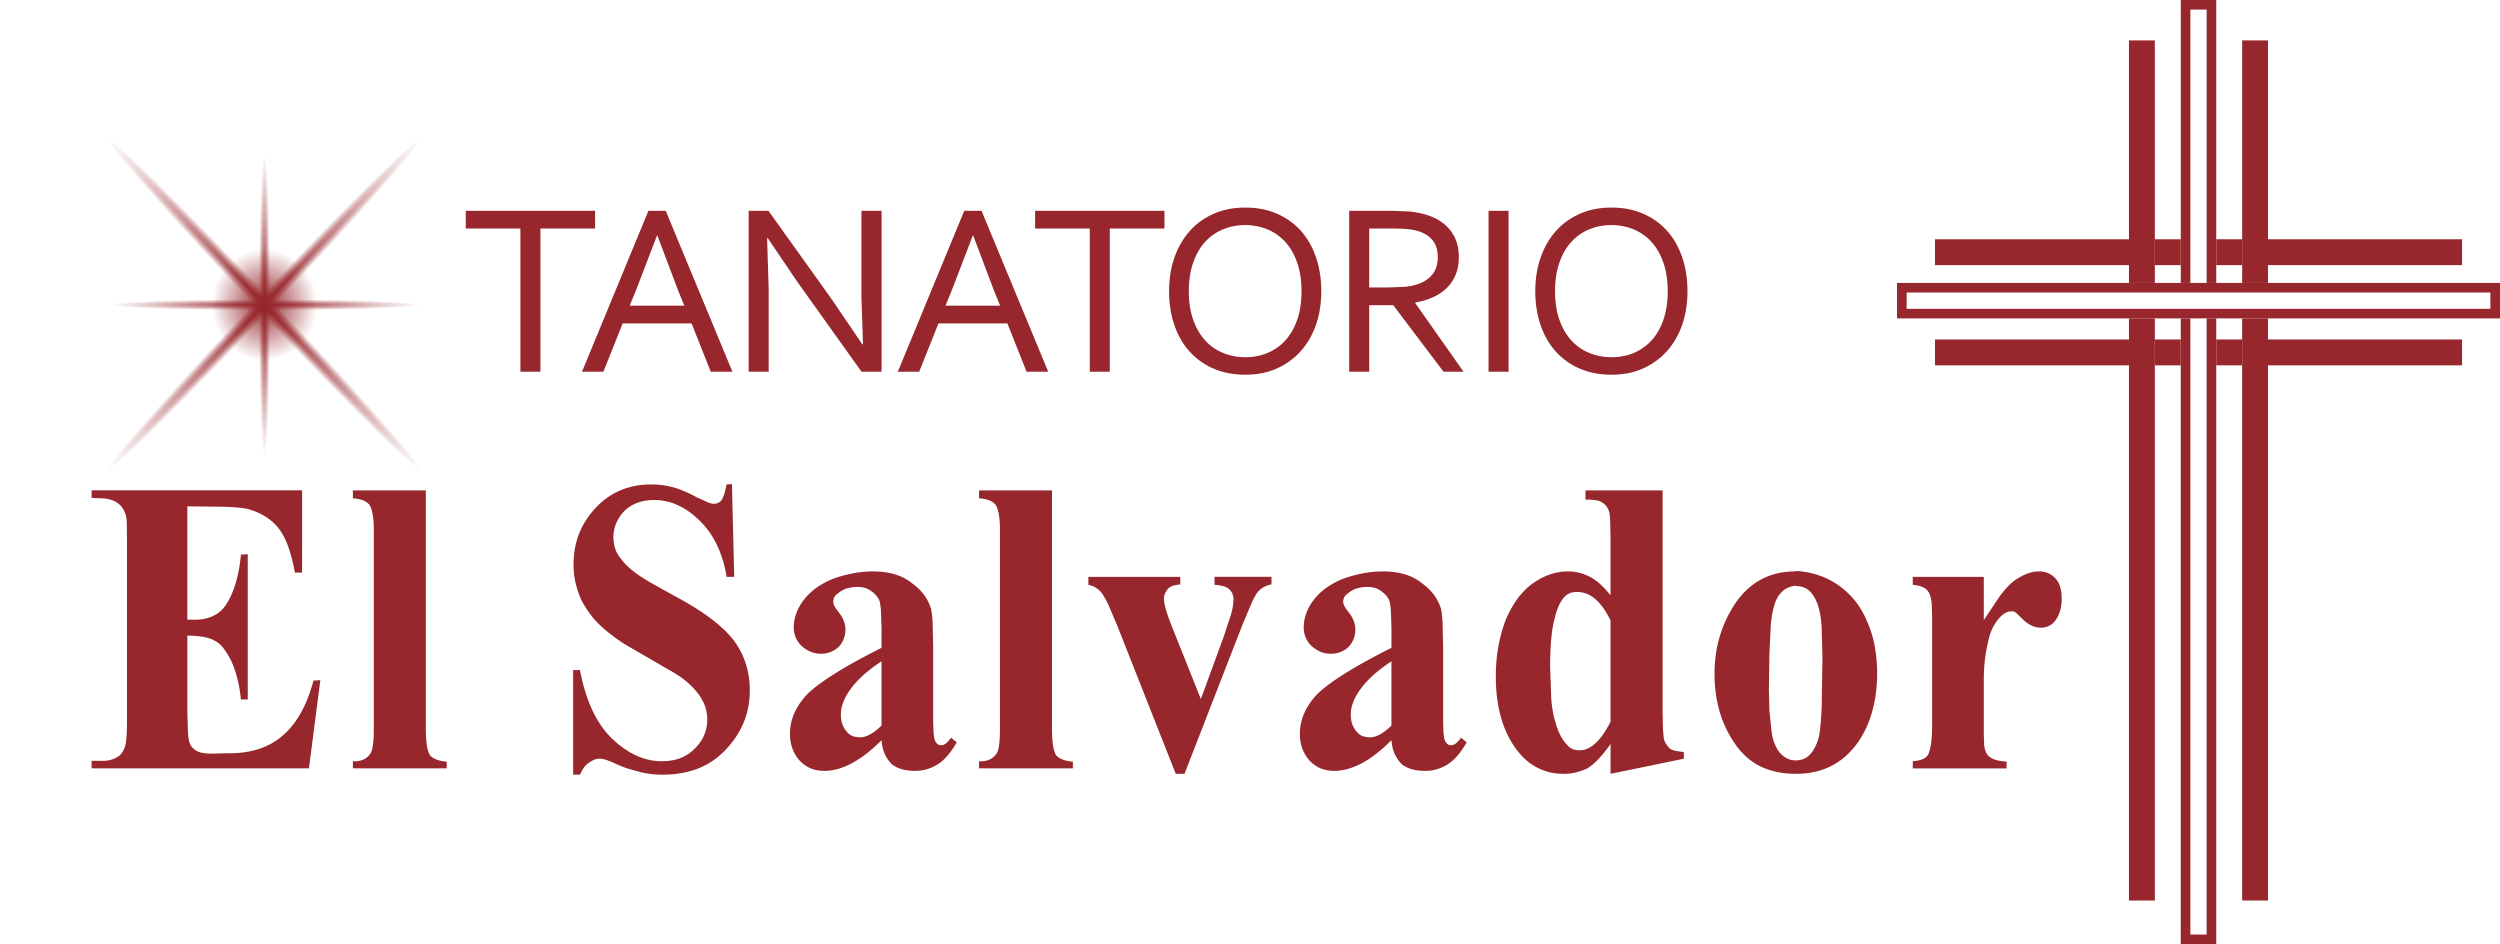
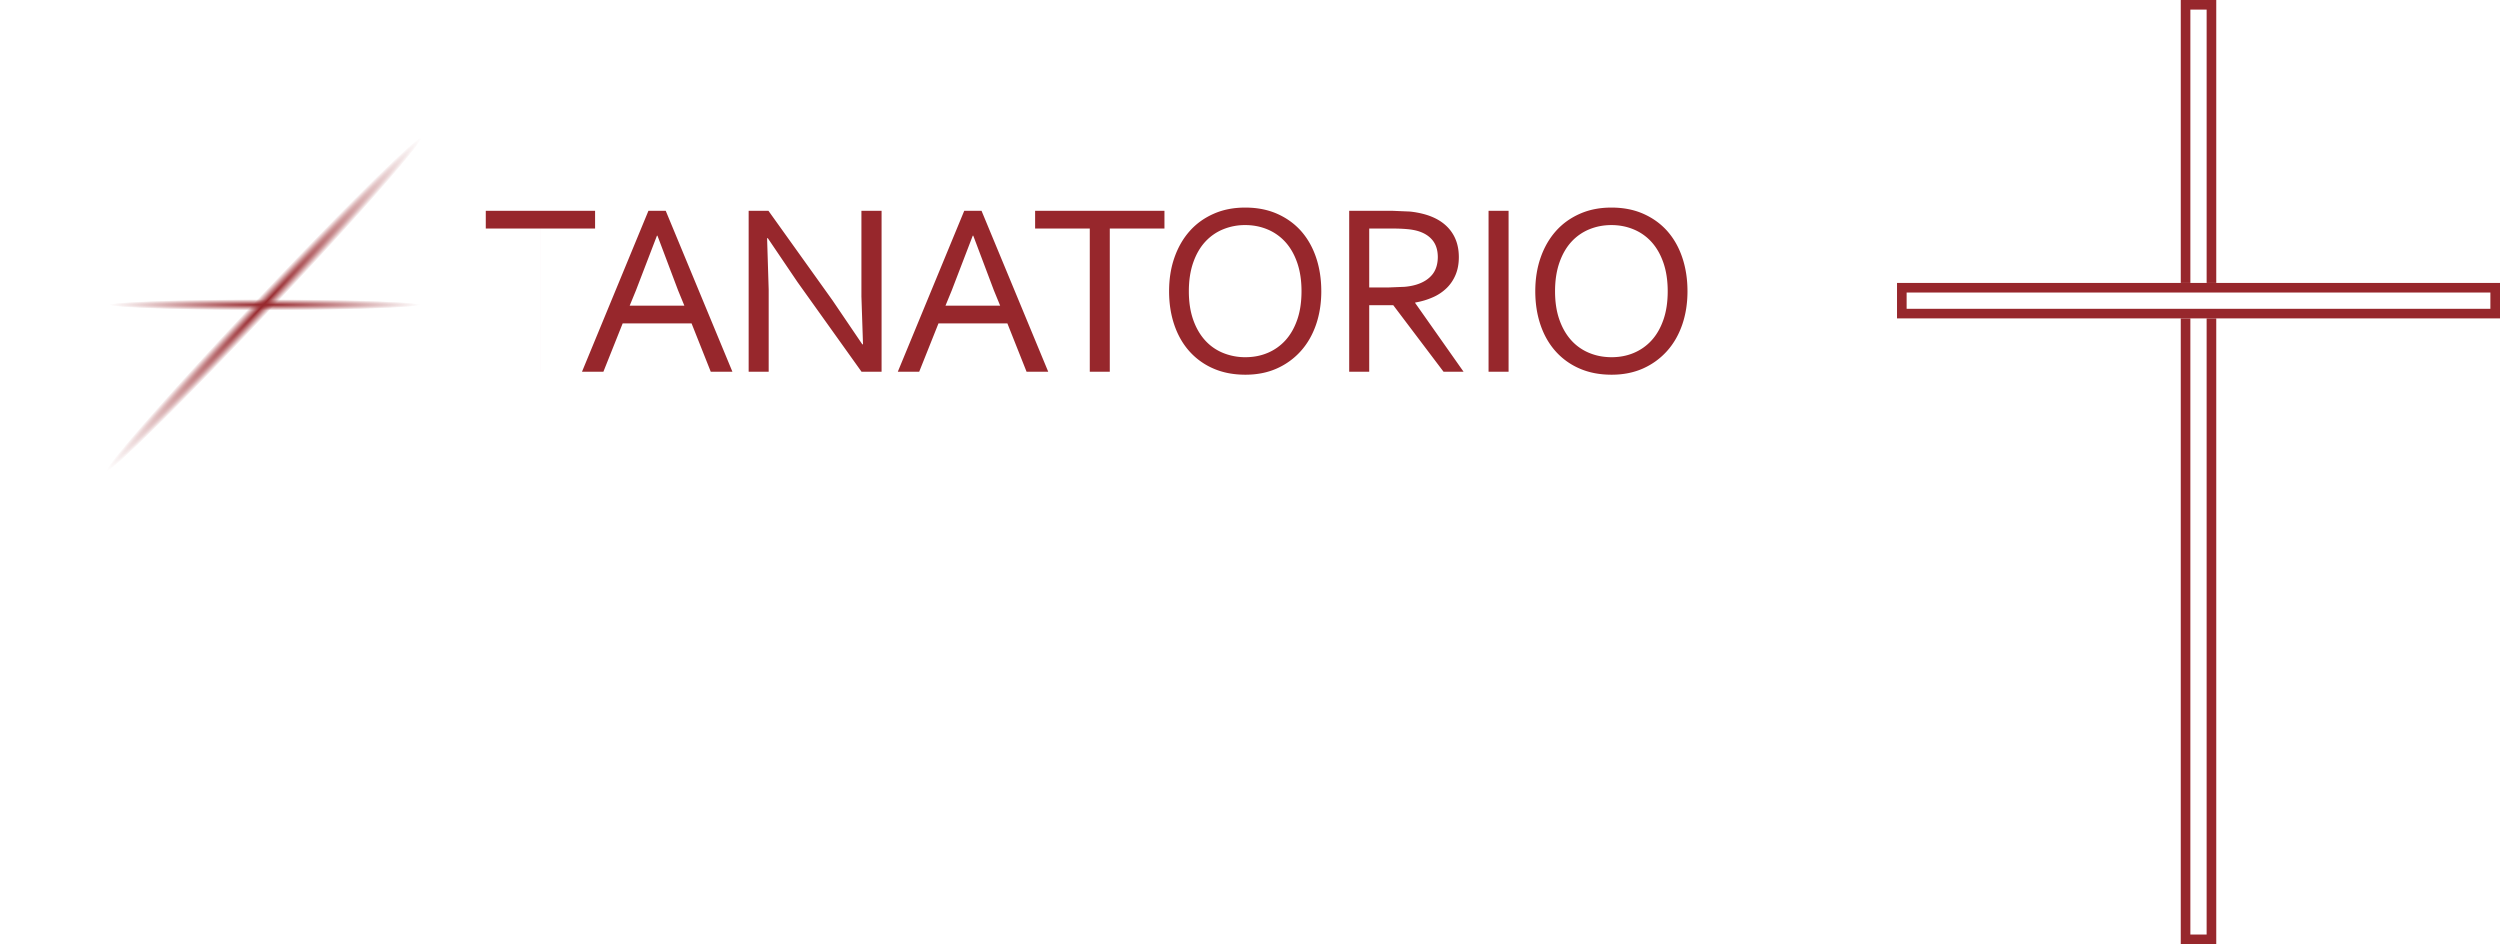
<svg xmlns="http://www.w3.org/2000/svg" xmlns:ns1="http://sodipodi.sourceforge.net/DTD/sodipodi-0.dtd" xmlns:ns2="http://www.inkscape.org/namespaces/inkscape" xmlns:xlink="http://www.w3.org/1999/xlink" width="247.697" height="93.544" version="1.1" id="svg22" ns1:docname="tana_ElSalvador.svg" ns2:version="0.92.0 r15299">
  <defs id="defs26">
    <radialGradient ns2:collect="always" xlink:href="#linearGradient4571" id="radialGradient4522" cx="155.719" cy="3.952" fx="155.719" fy="3.952" r="5.219" gradientTransform="matrix(1.261,0,0,0.046,-74.041,-111.28)" gradientUnits="userSpaceOnUse" />
    <linearGradient id="linearGradient4571" ns2:collect="always">
      <stop id="stop4567" offset="0" style="stop-color:#97272c;stop-opacity:1" />
      <stop id="stop4569" offset="1" style="stop-color:#97272c;stop-opacity:0" />
    </linearGradient>
    <radialGradient ns2:collect="always" xlink:href="#linearGradient4571" id="radialGradient4522-7" cx="155.719" cy="3.952" fx="155.719" fy="3.952" r="5.219" gradientTransform="matrix(1.261,0,0,0.046,-307.475,122.154)" gradientUnits="userSpaceOnUse" />
    <radialGradient ns2:collect="always" xlink:href="#linearGradient4571" id="radialGradient4522-1" cx="155.719" cy="3.952" fx="155.719" fy="3.952" r="5.219" gradientTransform="matrix(0.881,0,0,0.03,27.875,7.83)" gradientUnits="userSpaceOnUse" />
    <radialGradient ns2:collect="always" xlink:href="#linearGradient4571" id="radialGradient4522-7-1" cx="155.719" cy="3.952" fx="155.719" fy="3.952" r="5.219" gradientTransform="matrix(0.81,0,0,0.032,-118.177,164.935)" gradientUnits="userSpaceOnUse" />
    <radialGradient ns2:collect="always" xlink:href="#linearGradient4571" id="radialGradient4595" cx="156.294" cy="5.296" fx="156.294" fy="5.296" r="1.567" gradientUnits="userSpaceOnUse" gradientTransform="translate(8.769,2.651)" />
  </defs>
  <ns1:namedview pagecolor="#ffffff" bordercolor="#666666" borderopacity="1" objecttolerance="10" gridtolerance="10" guidetolerance="10" ns2:pageopacity="0" ns2:pageshadow="2" ns2:window-width="1920" ns2:window-height="1137" id="namedview24" showgrid="false" ns2:zoom="5.9062934" ns2:cx="88.600709" ns2:cy="40.847132" ns2:window-x="1192" ns2:window-y="520" ns2:window-maximized="1" ns2:current-layer="svg22" />
  <g fill-rule="evenodd" fill="#003e74" id="g6" style="fill:#97272c;fill-opacity:1">
-     <path d="M196.552 57.155v4.285l1.6-2.392c.49-.652.947-1.145 1.374-1.478.427-.305.847-.541 1.262-.707a3.25 3.25 0 0 1 1.223-.25c.352 0 .665.063.94.188s.515.299.716.521a2.13 2.13 0 0 1 .451.832c.1.333.151.721.151 1.165s-.05.838-.151 1.186a3.02 3.02 0 0 1-.451.936c-.177.249-.389.437-.641.562s-.514.188-.79.188c-.326 0-.627-.063-.902-.188s-.541-.298-.791-.521l-.564-.54c-.126-.139-.214-.223-.264-.249-.075-.057-.151-.091-.226-.104a1.23 1.23 0 0 0-.227-.021c-.176 0-.345.042-.508.125s-.32.193-.471.333a4.52 4.52 0 0 0-.678.872 4.93 4.93 0 0 0-.489 1.124 18.49 18.49 0 0 0-.415 2.06c-.099.707-.149 1.463-.149 2.267v4.328V72.8l.037.998c.026.249.063.431.112.54.051.195.133.354.246.479a1.53 1.53 0 0 0 .395.313 2.26 2.26 0 0 0 .584.208c.237.056.533.097.885.125v.666h-9.297v-.708c.376-.027.689-.09.94-.187a1.13 1.13 0 0 0 .564-.438c.126-.222.225-.582.301-1.082s.113-1.164.113-1.996V61.191l-.038-1.29c-.024-.333-.063-.582-.113-.749-.049-.194-.118-.36-.207-.499s-.193-.25-.319-.333c-.1-.083-.258-.159-.47-.229s-.471-.118-.771-.146v-.791h7.038zm-18.622.874c-.302.028-.584.104-.848.229s-.508.326-.732.604c-.227.25-.415.631-.565 1.145s-.264 1.157-.339 1.934l-.132 2.746-.056 3.661.056 2.101.207 1.977c.05.472.15.888.301 1.248s.326.665.528.915c.225.25.469.438.732.563s.533.187.81.187.527-.042.753-.125.427-.208.602-.374c.227-.222.421-.492.585-.812a5.06 5.06 0 0 0 .396-1.102c.124-.639.212-1.616.263-2.934l.075-4.889-.075-2.892c-.051-.791-.139-1.407-.263-1.851-.102-.416-.239-.784-.415-1.103s-.376-.575-.603-.77a1.94 1.94 0 0 0-.564-.313 2.17 2.17 0 0 0-.715-.104v-.041zm-.038-1.457a8.14 8.14 0 0 1 2.146.375c.703.223 1.368.541 1.994.957.653.444 1.225.964 1.714 1.561a8.31 8.31 0 0 1 1.224 2.059c.351.777.607 1.603.771 2.476a14.61 14.61 0 0 1 .244 2.684c0 1.359-.156 2.607-.471 3.744s-.771 2.149-1.374 3.037c-.752 1.082-1.644 1.886-2.672 2.413s-2.209.791-3.538.791c-1.305 0-2.453-.236-3.445-.708s-1.838-1.206-2.541-2.205a10.89 10.89 0 0 1-1.561-3.244c-.339-1.165-.509-2.414-.509-3.744 0-1.359.182-2.629.546-3.808a12.14 12.14 0 0 1 1.6-3.307c.703-.999 1.544-1.755 2.522-2.268s2.095-.771 3.35-.771v-.042zm-18.321 4.909c-.452-.942-.954-1.649-1.506-2.121s-1.155-.707-1.808-.707a2.2 2.2 0 0 0-.62.083c-.188.056-.358.153-.509.291-.227.195-.433.479-.62.854s-.346.838-.471 1.393c-.15.527-.264 1.193-.339 1.997s-.113 1.748-.113 2.83l.113 3.141c.075.902.2 1.63.376 2.185.151.582.339 1.082.565 1.498s.476.748.752.997c.125.14.282.244.47.313s.409.104.66.104c.526 0 1.047-.234 1.562-.707s1.01-1.179 1.487-2.121v-10.03zm5.158-12.895v21.883l.037 1.81.076.854c.049.222.124.409.225.561a3.8 3.8 0 0 0 .339.438c.125.111.314.194.564.249a6.3 6.3 0 0 0 .866.125v.666l-7.265 1.498v-2.955c-.427.611-.829 1.11-1.205 1.498s-.74.694-1.092.916a6.04 6.04 0 0 1-1.11.396 5.03 5.03 0 0 1-1.224.146c-1.079 0-2.051-.257-2.917-.771s-1.624-1.311-2.277-2.393c-.526-.887-.916-1.871-1.166-2.953s-.376-2.261-.376-3.536c0-1.026.08-1.997.244-2.912s.395-1.775.696-2.58a10.13 10.13 0 0 1 1.147-2.121c.439-.61.936-1.123 1.487-1.54.576-.416 1.161-.728 1.75-.936a5.45 5.45 0 0 1 1.826-.313 4.38 4.38 0 0 1 1.167.146 5.54 5.54 0 0 1 1.016.396 4.75 4.75 0 0 1 .998.707c.339.306.684.68 1.035 1.124v-5.741l-.038-1.706c-.025-.443-.063-.734-.112-.874a1.74 1.74 0 0 0-.283-.541c-.112-.139-.244-.25-.396-.333-.125-.11-.326-.187-.602-.229s-.628-.063-1.054-.063v-.914h7.644zm-26.867 23.256v-6.324c-.753.5-1.406 1.005-1.958 1.52s-1.003 1.046-1.354 1.601c-.126.194-.232.382-.319.562a3.38 3.38 0 0 0-.208.521c-.075.194-.126.382-.15.562a4.08 4.08 0 0 0-.037.562c0 .333.05.639.149.916a2.25 2.25 0 0 0 .453.749 1.25 1.25 0 0 0 .564.416 2.16 2.16 0 0 0 .752.125c.301 0 .627-.099.979-.292s.729-.485 1.13-.873v-.045zm0 1.497c-1.054 1.055-2.052 1.823-2.993 2.31s-1.825.728-2.653.728a3.65 3.65 0 0 1-1.318-.229c-.4-.153-.776-.409-1.128-.77a3.67 3.67 0 0 1-.734-1.207c-.164-.443-.244-.929-.244-1.455 0-.722.144-1.408.433-2.06s.709-1.27 1.26-1.853c.578-.582 1.48-1.261 2.711-2.037s2.785-1.637 4.668-2.58V62.23l-.057-1.705c-.038-.443-.082-.763-.132-.957a1.95 1.95 0 0 0-.32-.541c-.139-.166-.308-.318-.508-.457-.175-.139-.377-.243-.604-.313s-.464-.104-.714-.104c-.401 0-.766.049-1.091.146a2.28 2.28 0 0 0-.867.479c-.175.111-.301.236-.376.374a.95.95 0 0 0-.113.458c0 .139.045.291.132.458s.22.359.396.582c.227.277.396.562.509.853a2.35 2.35 0 0 1 .169.853c0 .333-.056.646-.169.937s-.271.548-.471.77c-.226.222-.49.396-.79.521s-.628.188-.98.188c-.4 0-.758-.07-1.072-.209s-.607-.332-.885-.582c-.25-.25-.438-.527-.563-.832a2.5 2.5 0 0 1-.188-.957 4.13 4.13 0 0 1 .264-1.456 5.03 5.03 0 0 1 .789-1.373c.353-.443.767-.832 1.243-1.165s1.028-.624 1.656-.873c.627-.222 1.267-.396 1.92-.521a10.56 10.56 0 0 1 1.994-.188c.804 0 1.525.098 2.165.292s1.198.485 1.675.873c.502.361.902.749 1.204 1.165a4.7 4.7 0 0 1 .679 1.332c.075.276.131.741.169 1.393l.056 2.518v7.322l.038 1.103.075.562c.025.111.063.208.113.291s.101.152.151.208a.44.44 0 0 0 .188.125c.075.027.15.041.226.041.151 0 .309-.063.471-.187s.332-.313.508-.562l.565.457c-.302.527-.608.972-.923 1.331a4.54 4.54 0 0 1-.997.874c-.327.194-.672.347-1.035.458s-.759.166-1.186.166c-.478 0-.91-.055-1.299-.166s-.722-.277-.997-.499c-.276-.278-.502-.604-.678-.978s-.289-.826-.339-1.353v-.043zm-21.37 3.329l-5.797-14.687-.902-2.121c-.277-.556-.515-.957-.716-1.207-.15-.166-.327-.313-.527-.437s-.439-.216-.715-.271v-.791h9.109v.749c-.276.028-.508.069-.696.125a1.22 1.22 0 0 0-.47.25 1.92 1.92 0 0 0-.339.499c-.075.166-.113.361-.113.582 0 .25.069.61.207 1.082s.345 1.054.621 1.747l2.824 7.072 2.258-6.157.733-2.225c.164-.625.245-1.117.245-1.478a1.41 1.41 0 0 0-.113-.583 1.22 1.22 0 0 0-.301-.416c-.125-.138-.313-.242-.564-.312a4.91 4.91 0 0 0-.903-.146v-.791h5.646v.749c-.276.055-.521.139-.734.25a2.09 2.09 0 0 0-.583.457c-.176.194-.389.563-.64 1.103l-.903 2.143-5.759 14.812h-.868zm-12.261-28.082v23.63c0 .693.038 1.255.112 1.685s.176.743.301.937c.151.166.365.305.641.416s.615.18 1.016.208v.666h-9.297v-.708c.376.028.709-.021.998-.146a1.62 1.62 0 0 0 .697-.562c.125-.139.22-.416.281-.832s.094-.956.094-1.622v-19.72c0-.639-.037-1.166-.112-1.582s-.175-.721-.301-.915c-.15-.193-.357-.347-.621-.458s-.609-.18-1.036-.208v-.789h7.227zM87.34 71.842v-6.324c-.753.5-1.406 1.005-1.958 1.52s-1.003 1.046-1.354 1.601c-.125.194-.232.382-.32.562s-.156.354-.207.521a2.53 2.53 0 0 0-.15.562 4.08 4.08 0 0 0-.038.562c0 .333.051.639.151.916a2.26 2.26 0 0 0 .452.749 1.26 1.26 0 0 0 .565.416c.224.083.476.125.751.125.301 0 .628-.099.979-.292s.728-.485 1.13-.873v-.045zm0 1.497c-1.055 1.055-2.052 1.823-2.992 2.31s-1.826.728-2.654.728c-.478 0-.917-.075-1.318-.229s-.778-.409-1.129-.77a3.67 3.67 0 0 1-.733-1.207c-.164-.443-.245-.929-.245-1.455a5.01 5.01 0 0 1 .434-2.06c.288-.652.708-1.27 1.26-1.853.578-.582 1.481-1.261 2.711-2.037s2.785-1.637 4.667-2.58V62.23l-.057-1.705c-.038-.443-.082-.763-.131-.957-.076-.194-.182-.374-.32-.541a2.54 2.54 0 0 0-.508-.457 1.82 1.82 0 0 0-.603-.313c-.226-.069-.464-.104-.715-.104a3.82 3.82 0 0 0-1.091.146 2.26 2.26 0 0 0-.866.479c-.176.111-.301.236-.376.374a.95.95 0 0 0-.113.458c0 .139.044.291.132.458s.219.359.395.582c.226.277.396.562.508.853a2.35 2.35 0 0 1 .17.853 2.57 2.57 0 0 1-.17.937c-.112.291-.27.548-.471.77-.225.222-.489.396-.791.521a2.53 2.53 0 0 1-.979.188c-.401 0-.759-.07-1.073-.209s-.608-.332-.885-.582c-.25-.25-.438-.527-.563-.832a2.5 2.5 0 0 1-.189-.957 4.13 4.13 0 0 1 .264-1.456 5.01 5.01 0 0 1 .79-1.373c.352-.443.766-.832 1.242-1.165a8.07 8.07 0 0 1 1.657-.873c.627-.222 1.267-.396 1.92-.521a10.57 10.57 0 0 1 1.994-.188c.804 0 1.525.098 2.165.292a4.82 4.82 0 0 1 1.674.873c.503.361.904.749 1.205 1.165a4.67 4.67 0 0 1 .677 1.332c.077.276.132.741.17 1.393l.056 2.518v7.322l.038 1.103.075.562c.025.111.063.208.113.291s.1.152.15.208.113.098.188.125a.67.67 0 0 0 .227.041c.151 0 .308-.063.47-.187s.333-.313.508-.562l.564.457a8.27 8.27 0 0 1-.921 1.331c-.314.361-.647.652-.998.874a4.68 4.68 0 0 1-1.036.458c-.363.111-.758.166-1.186.166-.476 0-.909-.055-1.298-.166s-.722-.277-.998-.499c-.275-.278-.5-.604-.677-.978s-.289-.826-.338-1.353v-.043zM72.52 47.961l.226 9.194h-.753c-.175-1.109-.482-2.136-.921-3.078s-1.011-1.762-1.713-2.455-1.43-1.213-2.183-1.561-1.531-.52-2.334-.52c-.626 0-1.186.09-1.675.271s-.922.451-1.298.812a3.88 3.88 0 0 0-.81 1.206 3.49 3.49 0 0 0-.282 1.373c0 .305.031.597.094.874a2.75 2.75 0 0 0 .283.749c.201.333.438.651.715.956s.614.61 1.016.915c.276.223.747.535 1.411.937l2.579 1.436c1.456.776 2.672 1.54 3.651 2.288s1.732 1.484 2.258 2.205a7.67 7.67 0 0 1 1.129 2.268c.251.817.376 1.671.376 2.558 0 1.165-.207 2.24-.62 3.226s-1.023 1.892-1.826 2.724-1.72 1.443-2.748 1.831-2.171.583-3.426.583a10.04 10.04 0 0 1-1.148-.063 9.15 9.15 0 0 1-1.073-.188l-1.185-.333c-.439-.138-.922-.332-1.45-.582-.302-.139-.571-.242-.809-.313a2.31 2.31 0 0 0-.659-.104 1.19 1.19 0 0 0-.47.104 3.21 3.21 0 0 0-.546.313 1.7 1.7 0 0 0-.471.458c-.137.194-.269.429-.394.707h-.678v-10.36h.678c.276 1.47.671 2.767 1.185 3.89s1.16 2.073 1.939 2.851c.777.748 1.581 1.317 2.408 1.705s1.683.582 2.56.582c.704 0 1.323-.104 1.864-.312s1.009-.521 1.41-.937c.428-.416.741-.866.942-1.352a3.93 3.93 0 0 0 .301-1.519c0-.333-.038-.658-.113-.978a3.47 3.47 0 0 0-.376-.937c-.151-.305-.345-.596-.583-.874a9.94 9.94 0 0 0-.809-.832c-.327-.305-.771-.63-1.337-.977l-2.051-1.187-2.935-1.705c-.803-.528-1.457-1.013-1.958-1.457-.501-.416-.941-.866-1.317-1.351a10.22 10.22 0 0 1-.979-1.52c-.25-.555-.446-1.123-.583-1.706a7.97 7.97 0 0 1-.206-1.83c0-1.109.181-2.129.545-3.058s.909-1.782 1.637-2.56 1.55-1.358 2.466-1.746 1.926-.583 3.029-.583a8.6 8.6 0 0 1 1.224.083 8.14 8.14 0 0 1 1.147.25 9.85 9.85 0 0 1 .96.354c.364.153.748.34 1.148.562l1.054.479c.276.124.502.187.678.187.151 0 .29-.027.414-.083a1 1 0 0 0 .339-.25c.05-.055.094-.131.131-.228l.132-.313c.05-.139.094-.298.132-.479l.131-.562.527-.038zm-30.328.625v23.63c0 .693.038 1.255.112 1.685s.176.743.301.937c.15.166.365.305.64.416s.615.18 1.016.208v.666h-9.297v-.708c.376.028.709-.021.998-.146s.52-.312.697-.562c.125-.139.219-.416.281-.832s.094-.956.094-1.622v-19.72c0-.639-.037-1.166-.113-1.582s-.175-.721-.3-.915c-.15-.193-.357-.347-.621-.458s-.609-.18-1.035-.208v-.789h7.227zm-23.628 1.58v11.232h.489c.803.028 1.493-.097 2.071-.373a3.08 3.08 0 0 0 1.354-1.249c.352-.554.647-1.234.885-2.038s.408-1.733.508-2.787l.677-.042v14.395h-.677c-.075-.749-.194-1.442-.357-2.081a10.41 10.41 0 0 0-.584-1.705c-.25-.499-.508-.922-.772-1.269a2.61 2.61 0 0 0-.883-.77c-.301-.167-.678-.292-1.129-.375s-.979-.125-1.581-.125v7.697l.056 1.894c.038.457.082.769.132.935a1.54 1.54 0 0 0 .225.458 1.44 1.44 0 0 0 .414.374c.151.112.358.195.622.25s.57.083.923.083l1.504-.041c1.155.028 2.196-.104 3.125-.396a6.78 6.78 0 0 0 2.446-1.352c.702-.61 1.306-1.366 1.808-2.268s.915-1.962 1.242-3.184l.678-.041-1.129 8.737H9.078v-.749h.791c.351.028.677.007.979-.063a2.62 2.62 0 0 0 .79-.313c.151-.083.289-.208.414-.374s.226-.36.301-.583c.075-.166.132-.464.17-.894a20.47 20.47 0 0 0 .056-1.685v-18.14l-.019-1.478c-.012-.374-.043-.645-.094-.811-.075-.222-.169-.43-.282-.624s-.245-.347-.395-.458a2.27 2.27 0 0 0-.809-.438c-.314-.097-.684-.146-1.111-.146l-.791-.041v-.748h20.854v8.153h-.716c-.176-.971-.389-1.81-.64-2.517s-.539-1.282-.866-1.727a5.07 5.07 0 0 0-1.166-1.145 6.02 6.02 0 0 0-1.543-.77c-.327-.139-.817-.235-1.469-.291s-1.455-.084-2.408-.084l-2.56-.033zm206.149-16.53h19.224v2.563h-19.224v-2.563zm-5.129 0h2.566v2.563h-2.566v-2.563zm-6.084 0h2.567v2.563H213.5v-2.563zm-21.786 2.562v-2.563h19.223v2.563h-19.223zm32.999-12.495h19.224v2.563h-19.224v-2.563zm-5.129 0h2.566v2.563h-2.566v-2.563zm-6.084 0h2.567v2.563H213.5v-2.563zm-21.786 2.564v-2.563h19.223v2.563h-19.223z" id="path2" style="fill:#97272c;fill-opacity:1" />
-     <path d="M213.5 31.548v57.674h-2.563V31.548h2.563zM210.937 4h2.563v24.033h-2.563V4zm13.776 27.548v57.674h-2.563V31.548h2.563zM222.15 4h2.563v24.033h-2.563V4z" id="path4" style="fill:#97272c;fill-opacity:1" />
-   </g>
+     </g>
  <path fill="#003e74" d="M219.584 31.548v61.996h-3.517V31.548h.952v61.043h1.611V31.548h.954zM216.544 0h3.04v28.033h-.953V.952h-1.611v27.081h-.952V0h.476z" id="path8" style="fill:#97272c;fill-opacity:1" />
-   <path fill="#003e74" d="M188.906 28.985v1.611h57.838v-1.611h-57.838zm-.952 2.087v-3.04h59.743v3.516h-59.743v-.476zm-20.76-2.214c0 1.209-.178 2.316-.528 3.33-.352 1.009-.856 1.881-1.514 2.609s-1.447 1.303-2.368 1.714c-.927.411-1.96.615-3.105.615-1.187 0-2.244-.204-3.183-.615a6.76 6.76 0 0 1-2.377-1.714c-.649-.729-1.146-1.6-1.488-2.609s-.517-2.121-.517-3.33c0-1.217.178-2.333.533-3.346s.86-1.889 1.513-2.622 1.443-1.298 2.373-1.709 1.968-.615 3.121-.615c1.178 0 2.232.204 3.162.615s1.724.981 2.373 1.709c.649.733 1.146 1.608 1.488 2.622s.517 2.129.517 3.346m-1.959 0c0-1.075-.146-2.019-.431-2.837s-.678-1.502-1.178-2.052-1.096-.965-1.777-1.246-1.41-.423-2.195-.423-1.518.143-2.195.423a4.93 4.93 0 0 0-1.777 1.246c-.5.549-.893 1.233-1.178 2.052s-.431 1.763-.431 2.837.145 2.015.435 2.833.687 1.494 1.187 2.043a4.87 4.87 0 0 0 1.777 1.238c.678.281 1.414.419 2.207.419.781 0 1.514-.138 2.184-.419s1.26-.688 1.765-1.238.893-1.229 1.178-2.043.429-1.758.429-2.833zm-17.75 7.975v-15.95h1.984v15.95h-1.984zM135.66 22.642v5.838h1.951l1.55-.062c.427-.036.811-.11 1.149-.211.687-.208 1.216-.538 1.588-.989s.558-1.046.558-1.775c-.008-.684-.186-1.233-.533-1.653s-.826-.716-1.442-.9c-.29-.085-.637-.15-1.042-.187s-.914-.061-1.538-.061h-2.241zm0 7.596v6.595h-1.984v-15.95h4.204l1.811.077a8.9 8.9 0 0 1 1.36.245c1.133.301 1.996.818 2.592 1.547s.897 1.636.897 2.724c0 .647-.104 1.221-.314 1.73s-.504.953-.885 1.327a4.57 4.57 0 0 1-1.364.916 7.16 7.16 0 0 1-1.761.525v.049l4.795 6.811h-1.984l-4.984-6.595h-2.383zm-4.748-1.38c0 1.209-.178 2.316-.529 3.33-.352 1.009-.856 1.881-1.513 2.609a6.99 6.99 0 0 1-2.369 1.714c-.922.411-1.96.615-3.104.615-1.187 0-2.245-.204-3.183-.615a6.77 6.77 0 0 1-2.377-1.714c-.649-.729-1.145-1.6-1.488-2.609s-.517-2.121-.517-3.33c0-1.217.177-2.333.533-3.346s.86-1.889 1.513-2.622 1.442-1.298 2.373-1.709c.926-.411 1.968-.615 3.121-.615 1.178 0 2.232.204 3.163.615s1.724.981 2.373 1.709c.648.733 1.145 1.608 1.488 2.622s.516 2.129.516 3.346zm-1.96 0c0-1.075-.145-2.019-.43-2.837s-.678-1.502-1.179-2.052a4.94 4.94 0 0 0-1.777-1.246c-.678-.281-1.409-.423-2.195-.423a5.71 5.71 0 0 0-2.195.423c-.683.281-1.273.696-1.778 1.246-.5.549-.893 1.233-1.178 2.052s-.43 1.763-.43 2.837.145 2.015.434 2.833.687 1.494 1.187 2.043 1.096.96 1.778 1.238a5.78 5.78 0 0 0 2.208.419c.781 0 1.513-.138 2.183-.419a4.97 4.97 0 0 0 1.765-1.238c.504-.55.894-1.229 1.179-2.043s.428-1.758.428-2.833zm-18.994 7.975h-1.984V22.642h-5.416v-1.759h12.815v1.759h-5.416v14.191zM96.38 23.35l-2.079 5.418-.625 1.519h5.419l-.624-1.522-2.042-5.415h-.049zm-7.428 13.483l6.585-15.95h1.711l6.61 15.95h-2.146l-1.901-4.788h-6.829l-1.91 4.788h-2.12zm-6.46-7.06l2.943 4.34h.07l-.157-4.742v-8.488h1.997v15.95h-1.984l-6.35-8.891-2.935-4.339h-.074l.157 5.088v8.142h-1.984v-15.95h1.959l6.358 8.89zM65.09 23.35l-2.079 5.418-.624 1.519h5.419l-.625-1.522-2.042-5.415h-.049zm-7.428 13.483l6.585-15.95h1.711l6.61 15.95h-2.146l-1.901-4.788h-6.829l-1.91 4.788h-2.12zm-4.117 0h-1.984V22.642h-5.415v-1.759H58.96v1.759h-5.416v14.191z" id="path10" style="fill:#97272c;fill-opacity:1" />
+   <path fill="#003e74" d="M188.906 28.985v1.611h57.838v-1.611h-57.838zm-.952 2.087v-3.04h59.743v3.516h-59.743v-.476zm-20.76-2.214c0 1.209-.178 2.316-.528 3.33-.352 1.009-.856 1.881-1.514 2.609s-1.447 1.303-2.368 1.714c-.927.411-1.96.615-3.105.615-1.187 0-2.244-.204-3.183-.615a6.76 6.76 0 0 1-2.377-1.714c-.649-.729-1.146-1.6-1.488-2.609s-.517-2.121-.517-3.33c0-1.217.178-2.333.533-3.346s.86-1.889 1.513-2.622 1.443-1.298 2.373-1.709 1.968-.615 3.121-.615c1.178 0 2.232.204 3.162.615s1.724.981 2.373 1.709c.649.733 1.146 1.608 1.488 2.622s.517 2.129.517 3.346m-1.959 0c0-1.075-.146-2.019-.431-2.837s-.678-1.502-1.178-2.052-1.096-.965-1.777-1.246-1.41-.423-2.195-.423-1.518.143-2.195.423a4.93 4.93 0 0 0-1.777 1.246c-.5.549-.893 1.233-1.178 2.052s-.431 1.763-.431 2.837.145 2.015.435 2.833.687 1.494 1.187 2.043a4.87 4.87 0 0 0 1.777 1.238c.678.281 1.414.419 2.207.419.781 0 1.514-.138 2.184-.419s1.26-.688 1.765-1.238.893-1.229 1.178-2.043.429-1.758.429-2.833zm-17.75 7.975v-15.95h1.984v15.95h-1.984zM135.66 22.642v5.838h1.951l1.55-.062c.427-.036.811-.11 1.149-.211.687-.208 1.216-.538 1.588-.989s.558-1.046.558-1.775c-.008-.684-.186-1.233-.533-1.653s-.826-.716-1.442-.9c-.29-.085-.637-.15-1.042-.187s-.914-.061-1.538-.061h-2.241zm0 7.596v6.595h-1.984v-15.95h4.204l1.811.077a8.9 8.9 0 0 1 1.36.245c1.133.301 1.996.818 2.592 1.547s.897 1.636.897 2.724c0 .647-.104 1.221-.314 1.73s-.504.953-.885 1.327a4.57 4.57 0 0 1-1.364.916 7.16 7.16 0 0 1-1.761.525v.049l4.795 6.811h-1.984l-4.984-6.595h-2.383zm-4.748-1.38c0 1.209-.178 2.316-.529 3.33-.352 1.009-.856 1.881-1.513 2.609a6.99 6.99 0 0 1-2.369 1.714c-.922.411-1.96.615-3.104.615-1.187 0-2.245-.204-3.183-.615a6.77 6.77 0 0 1-2.377-1.714c-.649-.729-1.145-1.6-1.488-2.609s-.517-2.121-.517-3.33c0-1.217.177-2.333.533-3.346s.86-1.889 1.513-2.622 1.442-1.298 2.373-1.709c.926-.411 1.968-.615 3.121-.615 1.178 0 2.232.204 3.163.615s1.724.981 2.373 1.709c.648.733 1.145 1.608 1.488 2.622s.516 2.129.516 3.346zm-1.96 0c0-1.075-.145-2.019-.43-2.837s-.678-1.502-1.179-2.052a4.94 4.94 0 0 0-1.777-1.246c-.678-.281-1.409-.423-2.195-.423a5.71 5.71 0 0 0-2.195.423c-.683.281-1.273.696-1.778 1.246-.5.549-.893 1.233-1.178 2.052s-.43 1.763-.43 2.837.145 2.015.434 2.833.687 1.494 1.187 2.043 1.096.96 1.778 1.238a5.78 5.78 0 0 0 2.208.419c.781 0 1.513-.138 2.183-.419a4.97 4.97 0 0 0 1.765-1.238c.504-.55.894-1.229 1.179-2.043s.428-1.758.428-2.833zm-18.994 7.975h-1.984V22.642h-5.416v-1.759h12.815v1.759h-5.416v14.191zM96.38 23.35l-2.079 5.418-.625 1.519h5.419l-.624-1.522-2.042-5.415h-.049zm-7.428 13.483l6.585-15.95h1.711l6.61 15.95h-2.146l-1.901-4.788h-6.829l-1.91 4.788h-2.12zm-6.46-7.06l2.943 4.34h.07l-.157-4.742v-8.488h1.997v15.95h-1.984l-6.35-8.891-2.935-4.339h-.074l.157 5.088v8.142h-1.984v-15.95h1.959l6.358 8.89zM65.09 23.35l-2.079 5.418-.624 1.519h5.419l-.625-1.522-2.042-5.415h-.049zm-7.428 13.483l6.585-15.95h1.711l6.61 15.95h-2.146l-1.901-4.788h-6.829l-1.91 4.788h-2.12zm-4.117 0V22.642h-5.415v-1.759H58.96v1.759h-5.416v14.191z" id="path10" style="fill:#97272c;fill-opacity:1" />
  <g transform="matrix(3.35,0,0,3.548,-526.749,1.998)" id="g4644">
-     <ellipse transform="rotate(45)" ry="0.241" rx="6.581" cy="-111.098" cx="122.336" id="path4510" style="opacity:1;fill:url(#radialGradient4522);fill-opacity:1;stroke:none;stroke-width:4.088;stroke-miterlimit:4;stroke-dasharray:none;stroke-opacity:1" />
    <ellipse transform="matrix(-0.707,0.707,0.707,0.707,0,0)" ry="0.241" rx="6.581" cy="122.336" cx="-111.098" id="path4510-7" style="opacity:1;fill:url(#radialGradient4522-7);fill-opacity:1;stroke:none;stroke-width:4.088;stroke-miterlimit:4;stroke-dasharray:none;stroke-opacity:1" />
    <ellipse ry="0.155" rx="4.598" cy="7.947" cx="165.063" id="path4510-8" style="opacity:1;fill:url(#radialGradient4522-1);fill-opacity:1;stroke:none;stroke-width:2.739;stroke-miterlimit:4;stroke-dasharray:none;stroke-opacity:1" />
-     <ellipse transform="matrix(0,1,1,0,0,0)" ry="0.168" rx="4.227" cy="165.063" cx="7.947" id="path4510-7-3" style="opacity:1;fill:url(#radialGradient4522-7-1);fill-opacity:1;stroke:none;stroke-width:2.739;stroke-miterlimit:4;stroke-dasharray:none;stroke-opacity:1" />
-     <circle r="1.567" cy="7.947" cx="165.063" id="path4587" style="opacity:1;fill:url(#radialGradient4595);fill-opacity:1;stroke:none;stroke-width:4;stroke-miterlimit:4;stroke-dasharray:none;stroke-opacity:1" />
  </g>
</svg>